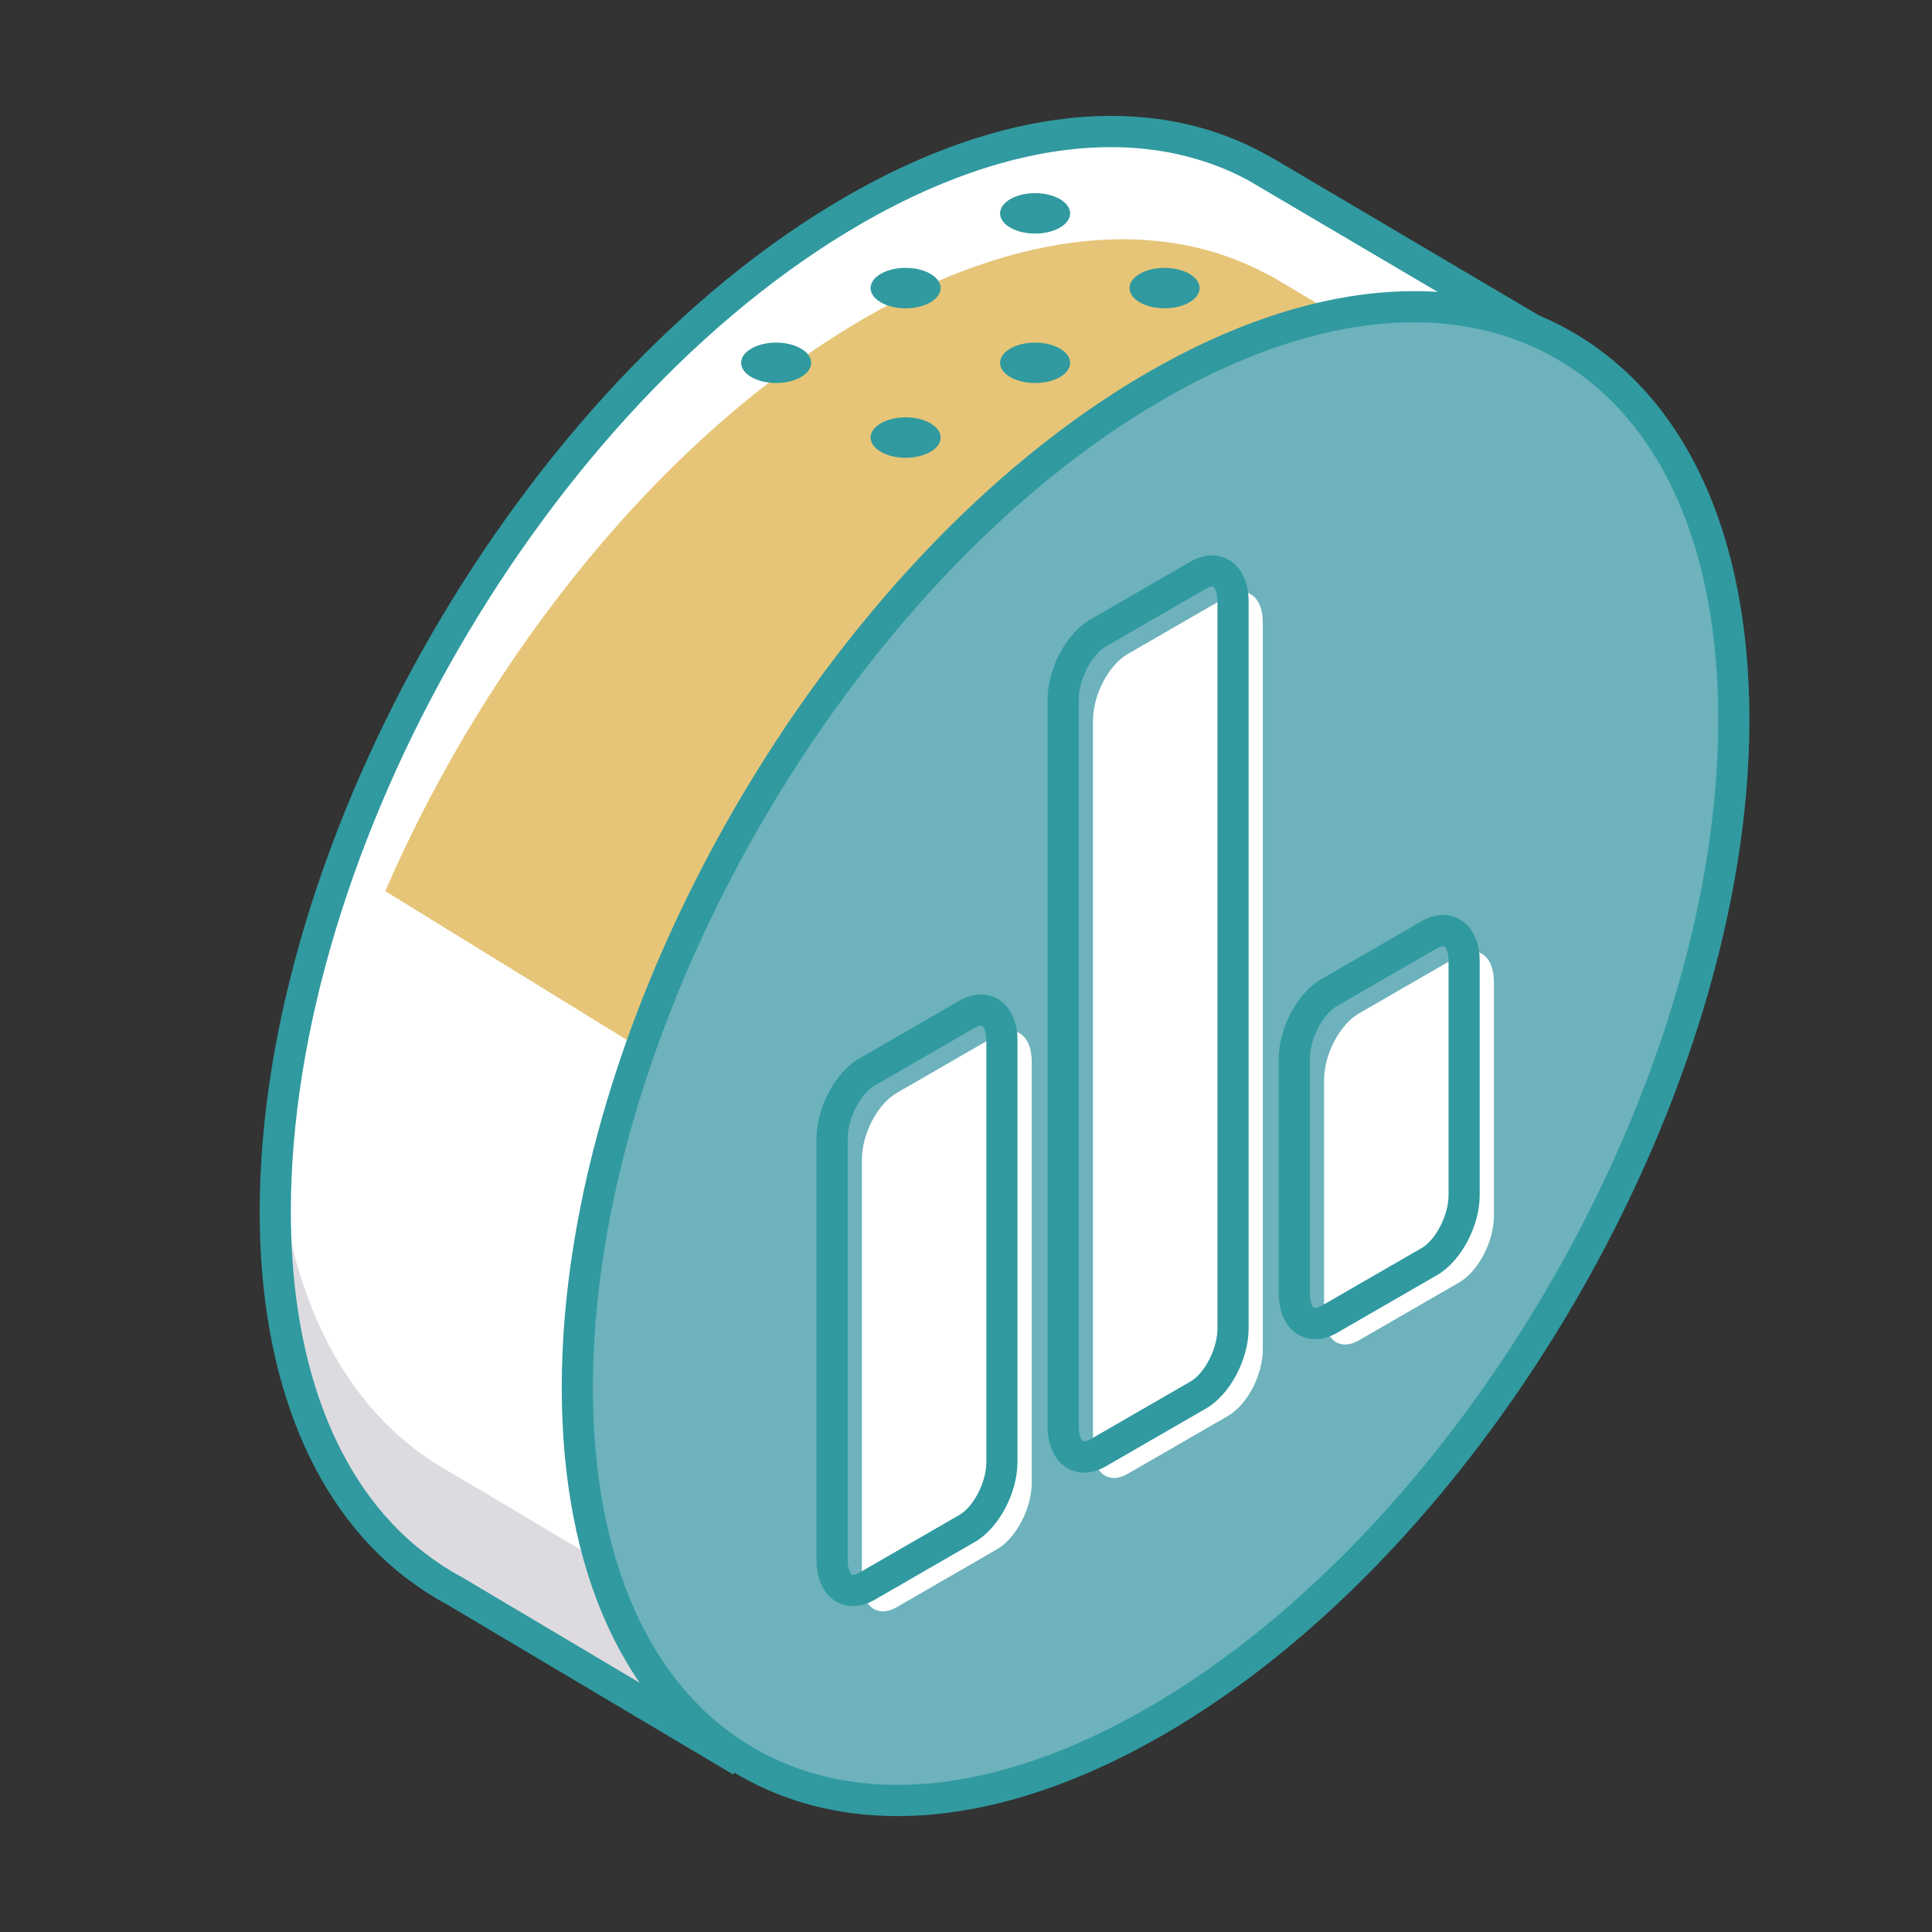
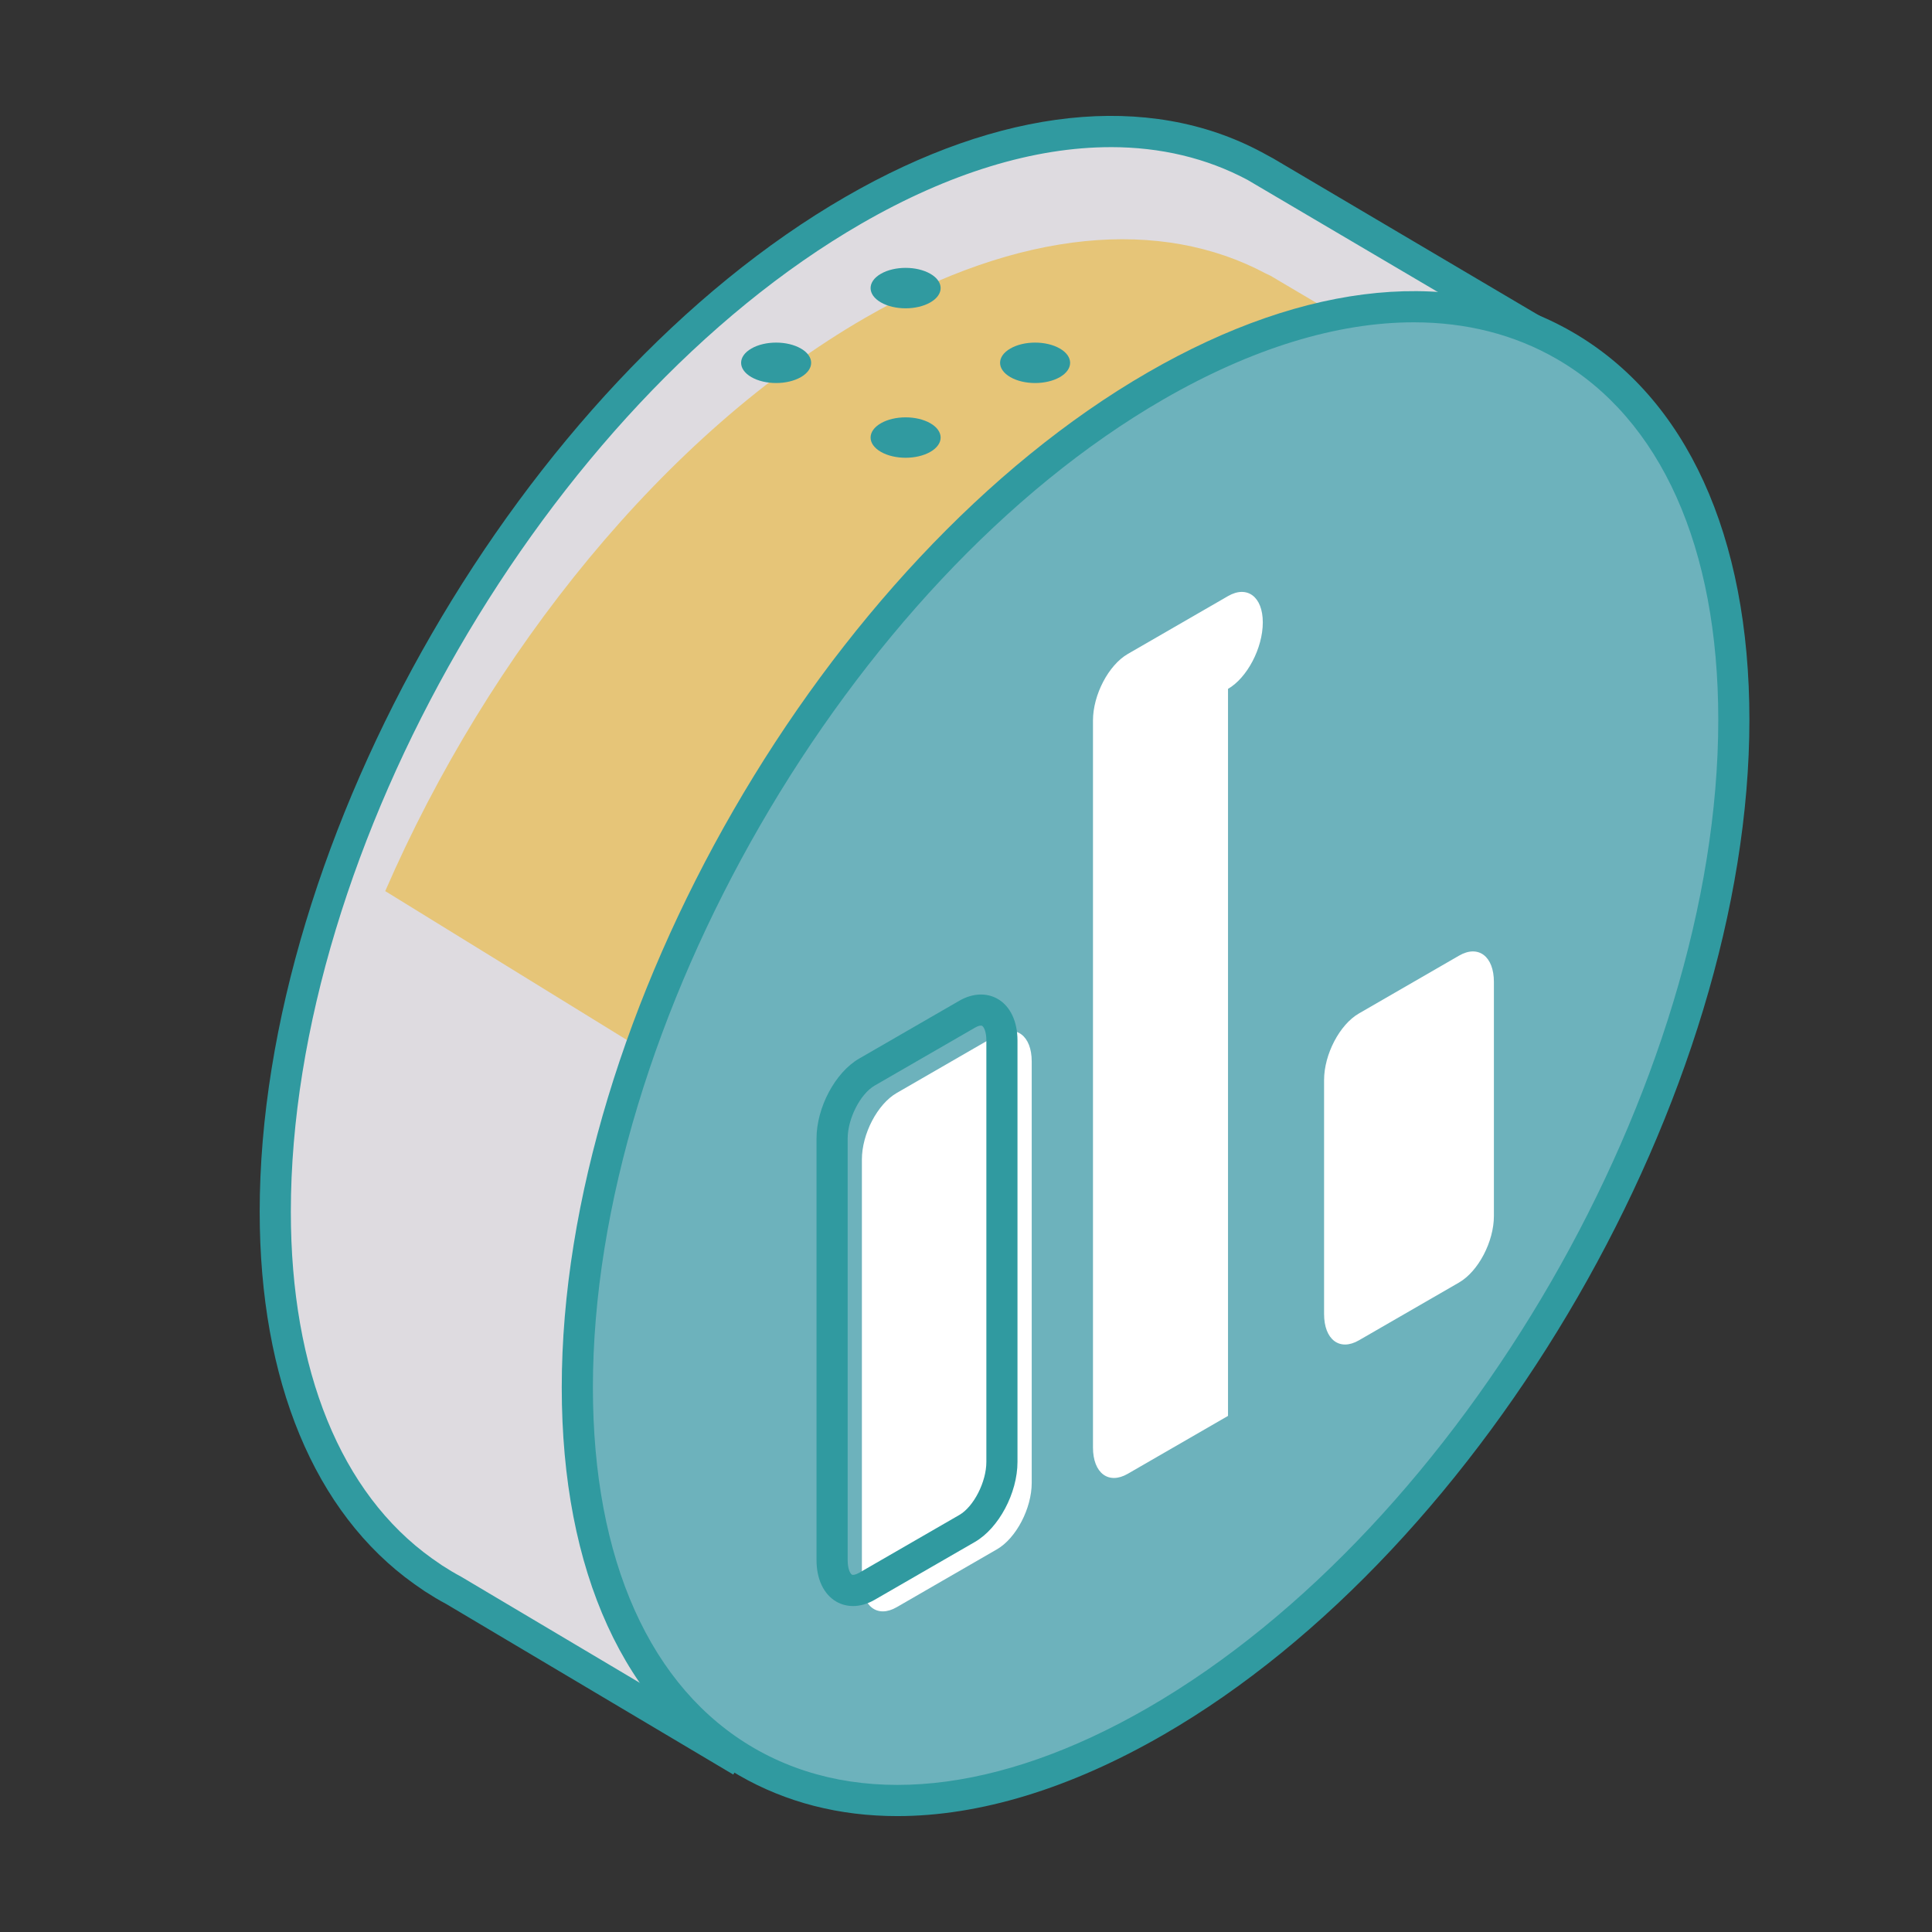
<svg xmlns="http://www.w3.org/2000/svg" id="_圖層_1" data-name="圖層_1" viewBox="0 0 1024 1024">
  <rect x="0" y="0" width="1024" height="1024" fill="#333333" stroke="none" />
  <defs>
    <style>
      .cls-1 {
        fill: #6db2bc;
      }

      .cls-2 {
        fill: #fff;
      }

      .cls-3 {
        fill: #dedbe0;
      }

      .cls-4 {
        fill: #309aa0;
      }

      .cls-5 {
        fill: #e6c578;
      }
    </style>
  </defs>
  <g>
    <g>
      <path class="cls-3" d="M827.14,183.52l-155.85-92.06c-1.36-.82-2.71-1.65-4.1-2.42l-2.47-1.16c-55.1-29.42-129.83-24.1-212.34,23.53-169.26,97.73-306.48,335.39-306.48,530.84,0,90.61,29.74,155.83,78.24,190.43l5.46,3.78c3.59,2.32,7.24,4.54,11.02,6.54l145.17,86.26,82.26-137.32c139.6-96.16,251.46-284.51,272.68-455.17l10.82-18.05,75.58-135.2Z" />
-       <path class="cls-2" d="M448.86,108.69c-154.29,89.08-281.58,294.36-302.96,478.02,1.35,87.33,30.62,150.51,77.99,184.3l5.46,3.78c3.6,2.32,7.24,4.54,11.02,6.54l145.17,86.26,82.27-137.32c139.6-96.16,251.45-284.51,272.68-455.17l10.82-18.05,50-89.44-133.53-78.87c-1.36-.82-2.71-1.65-4.1-2.42l-2.47-1.17c-55.1-29.42-129.83-24.1-212.34,23.53Z" />
      <path class="cls-5" d="M677.43,148.54c-1.36-.82-2.71-1.65-4.1-2.42l-2.47-1.17c-55.1-29.42-129.83-24.1-212.34,23.53-106.1,61.26-199.44,177.47-254.34,303.82l372.37,229.41c91.05-101.48,157.71-239.08,173.59-366.81l10.82-18.05,50-89.44-133.53-78.87Z" />
      <path class="cls-4" d="M388.66,940.56l-152.25-90.46c-3.63-1.9-7.5-4.26-11.31-6.71l-5.67-3.93c-52.77-37.65-81.79-107.67-81.79-197.22,0-197.75,139.33-439.09,310.6-537.98,82-47.35,160.29-55.76,220.36-23.67l6.36,3.46,163.3,96.45-89.55,159.02c-22.14,173.23-134.71,361.12-274.49,458.19l-85.57,142.84ZM588.71,77.99c-40.54,0-85.57,13.65-132.21,40.57-166.71,96.26-302.35,331.19-302.35,523.69,0,84.07,26.57,149.31,74.78,183.72l5.37,3.72c3.16,2.04,6.6,4.14,10.17,6.03l138.47,82.26,80.43-132.82c137.33-94.62,248.03-279.42,269.18-449.4l1.12-3.23,10.81-18.05,71.51-127.95-154.8-91.2c-21.75-11.6-46.17-17.35-72.48-17.35Z" />
    </g>
    <g>
      <g>
        <path class="cls-1" d="M918.97,381.5c0,195.45-137.22,433.11-306.48,530.84-169.27,97.73-306.48,18.5-306.48-176.95s137.22-433.11,306.48-530.84,306.48-18.5,306.48,176.95Z" />
        <path class="cls-4" d="M475.59,962.57c-30.6,0-58.93-7.18-83.96-21.63-60.54-34.96-93.89-107.96-93.89-205.55,0-197.76,139.34-439.1,310.61-537.99,84.52-48.81,164.4-56.42,224.97-21.47,60.55,34.96,93.9,107.97,93.9,205.56,0,197.76-139.34,439.11-310.61,537.99-49.59,28.63-97.59,43.09-141.02,43.09ZM749.33,170.83c-40.52,0-85.71,13.73-132.72,40.86-166.72,96.27-302.36,331.19-302.36,523.7,0,91.45,30.42,159.37,85.64,191.26,55.23,31.87,129.27,24.26,208.47-21.46,166.72-96.26,302.36-331.19,302.36-523.7,0-91.46-30.42-159.38-85.65-191.26-22.44-12.96-48-19.4-75.74-19.4Z" />
      </g>
      <g>
        <g>
          <path class="cls-2" d="M528.39,821.17l-53.13,30.68c-10.19,5.88-18.44-.36-18.44-13.94v-223.36c0-13.58,8.26-29.36,18.44-35.24l53.13-30.67c10.19-5.88,18.44.36,18.44,13.94v223.36c0,13.58-8.26,29.36-18.44,35.24Z" />
          <path class="cls-4" d="M452.11,851.23c-3.14,0-6.15-.77-8.84-2.33-6.67-3.86-10.5-11.9-10.5-22.06v-223.36c0-16.46,9.91-35.08,22.57-42.39l53.13-30.68c7.01-4.04,14.41-4.36,20.32-.97,6.67,3.85,10.5,11.9,10.5,22.07v223.36c0,16.46-9.92,35.09-22.57,42.39l-53.14,30.67c-3.8,2.2-7.74,3.31-11.48,3.31ZM519.9,543.59c-.7,0-1.81.32-3.17,1.11l-53.14,30.68c-7.63,4.41-14.31,17.53-14.31,28.09v223.36c0,4.74,1.34,7.24,2.25,7.76.54.29,1.92.11,3.82-.97l53.13-30.67c7.63-4.41,14.31-17.53,14.31-28.09v-223.36c0-4.75-1.34-7.25-2.25-7.77-.15-.09-.37-.14-.64-.14Z" />
        </g>
        <g>
-           <path class="cls-2" d="M650.87,750.46l-53.13,30.68c-10.19,5.88-18.44-.36-18.44-13.94v-385.34c0-13.58,8.26-29.36,18.44-35.24l53.13-30.68c10.19-5.88,18.44.36,18.44,13.94v385.34c0,13.58-8.26,29.36-18.44,35.24Z" />
-           <path class="cls-4" d="M574.59,780.51c-3.14,0-6.14-.77-8.83-2.33-6.67-3.86-10.5-11.9-10.5-22.06v-385.35c0-16.47,9.92-35.09,22.57-42.39l53.14-30.67c6.97-4.05,14.39-4.39,20.32-.97,6.67,3.85,10.5,11.89,10.5,22.05v385.35c0,16.46-9.92,35.09-22.57,42.39l-53.13,30.67c-3.8,2.2-7.74,3.31-11.49,3.31ZM642.39,310.9c-.71,0-1.82.32-3.18,1.11l-53.13,30.67c-7.63,4.41-14.31,17.53-14.31,28.09v385.35c0,4.75,1.34,7.24,2.25,7.76.54.28,1.92.11,3.81-.97l53.14-30.67c7.63-4.41,14.31-17.53,14.31-28.09v-385.35c0-4.74-1.34-7.24-2.25-7.76-.15-.09-.37-.14-.64-.14Z" />
+           <path class="cls-2" d="M650.87,750.46l-53.13,30.68c-10.19,5.88-18.44-.36-18.44-13.94v-385.34c0-13.58,8.26-29.36,18.44-35.24l53.13-30.68c10.19-5.88,18.44.36,18.44,13.94c0,13.58-8.26,29.36-18.44,35.24Z" />
        </g>
        <g>
          <path class="cls-2" d="M773.36,679.74l-53.13,30.67c-10.19,5.88-18.44-.36-18.44-13.94v-124.06c0-13.58,8.26-29.36,18.44-35.24l53.13-30.68c10.19-5.88,18.44.36,18.44,13.94v124.06c0,13.58-8.26,29.36-18.44,35.24Z" />
-           <path class="cls-4" d="M697.08,709.8c-3.14,0-6.14-.77-8.83-2.33-6.67-3.86-10.5-11.9-10.5-22.06v-124.06c0-16.46,9.92-35.09,22.57-42.39l53.13-30.68c7.01-4.05,14.41-4.37,20.32-.97,6.67,3.85,10.5,11.9,10.5,22.06v124.06c0,16.46-9.92,35.09-22.57,42.39l-53.13,30.67c-3.81,2.2-7.74,3.31-11.49,3.31ZM764.87,501.46c-.7,0-1.8.32-3.17,1.11l-53.13,30.68c-7.63,4.41-14.32,17.53-14.32,28.09v124.06c0,4.75,1.34,7.24,2.25,7.76.53.31,1.92.11,3.81-.97l53.13-30.67c7.63-4.41,14.32-17.53,14.32-28.09v-124.06c0-4.75-1.34-7.25-2.25-7.77-.15-.09-.36-.14-.64-.14Z" />
        </g>
      </g>
    </g>
  </g>
  <g>
    <path class="cls-4" d="M493.12,224.34c7.25,4.19,7.25,10.97,0,15.15-7.25,4.18-19,4.18-26.25,0-7.25-4.19-7.25-10.97,0-15.15,7.25-4.18,19-4.18,26.25,0Z" />
    <path class="cls-4" d="M561.75,184.73c7.25,4.19,7.25,10.97,0,15.15-7.25,4.18-19,4.18-26.25,0-7.25-4.19-7.25-10.97,0-15.15,7.25-4.19,19-4.19,26.25,0Z" />
    <path class="cls-4" d="M424.49,184.73c7.25,4.18,7.25,10.96,0,15.15-7.25,4.18-19,4.18-26.25,0-7.25-4.19-7.25-10.97,0-15.15,7.25-4.19,19-4.19,26.25,0Z" />
    <path class="cls-4" d="M493.12,145.12c7.25,4.18,7.25,10.97,0,15.15-7.25,4.19-19,4.19-26.25,0-7.25-4.18-7.25-10.97,0-15.15,7.25-4.19,19-4.19,26.25,0Z" />
-     <path class="cls-4" d="M561.75,105.51c7.25,4.19,7.25,10.97,0,15.15-7.25,4.19-19,4.19-26.25,0-7.25-4.18-7.25-10.96,0-15.15,7.25-4.18,19-4.18,26.25,0Z" />
-     <path class="cls-4" d="M630.38,145.12c7.25,4.18,7.25,10.97,0,15.15-7.25,4.19-19,4.19-26.25,0-7.25-4.18-7.25-10.97,0-15.15,7.25-4.19,19-4.19,26.25,0Z" />
  </g>
</svg>